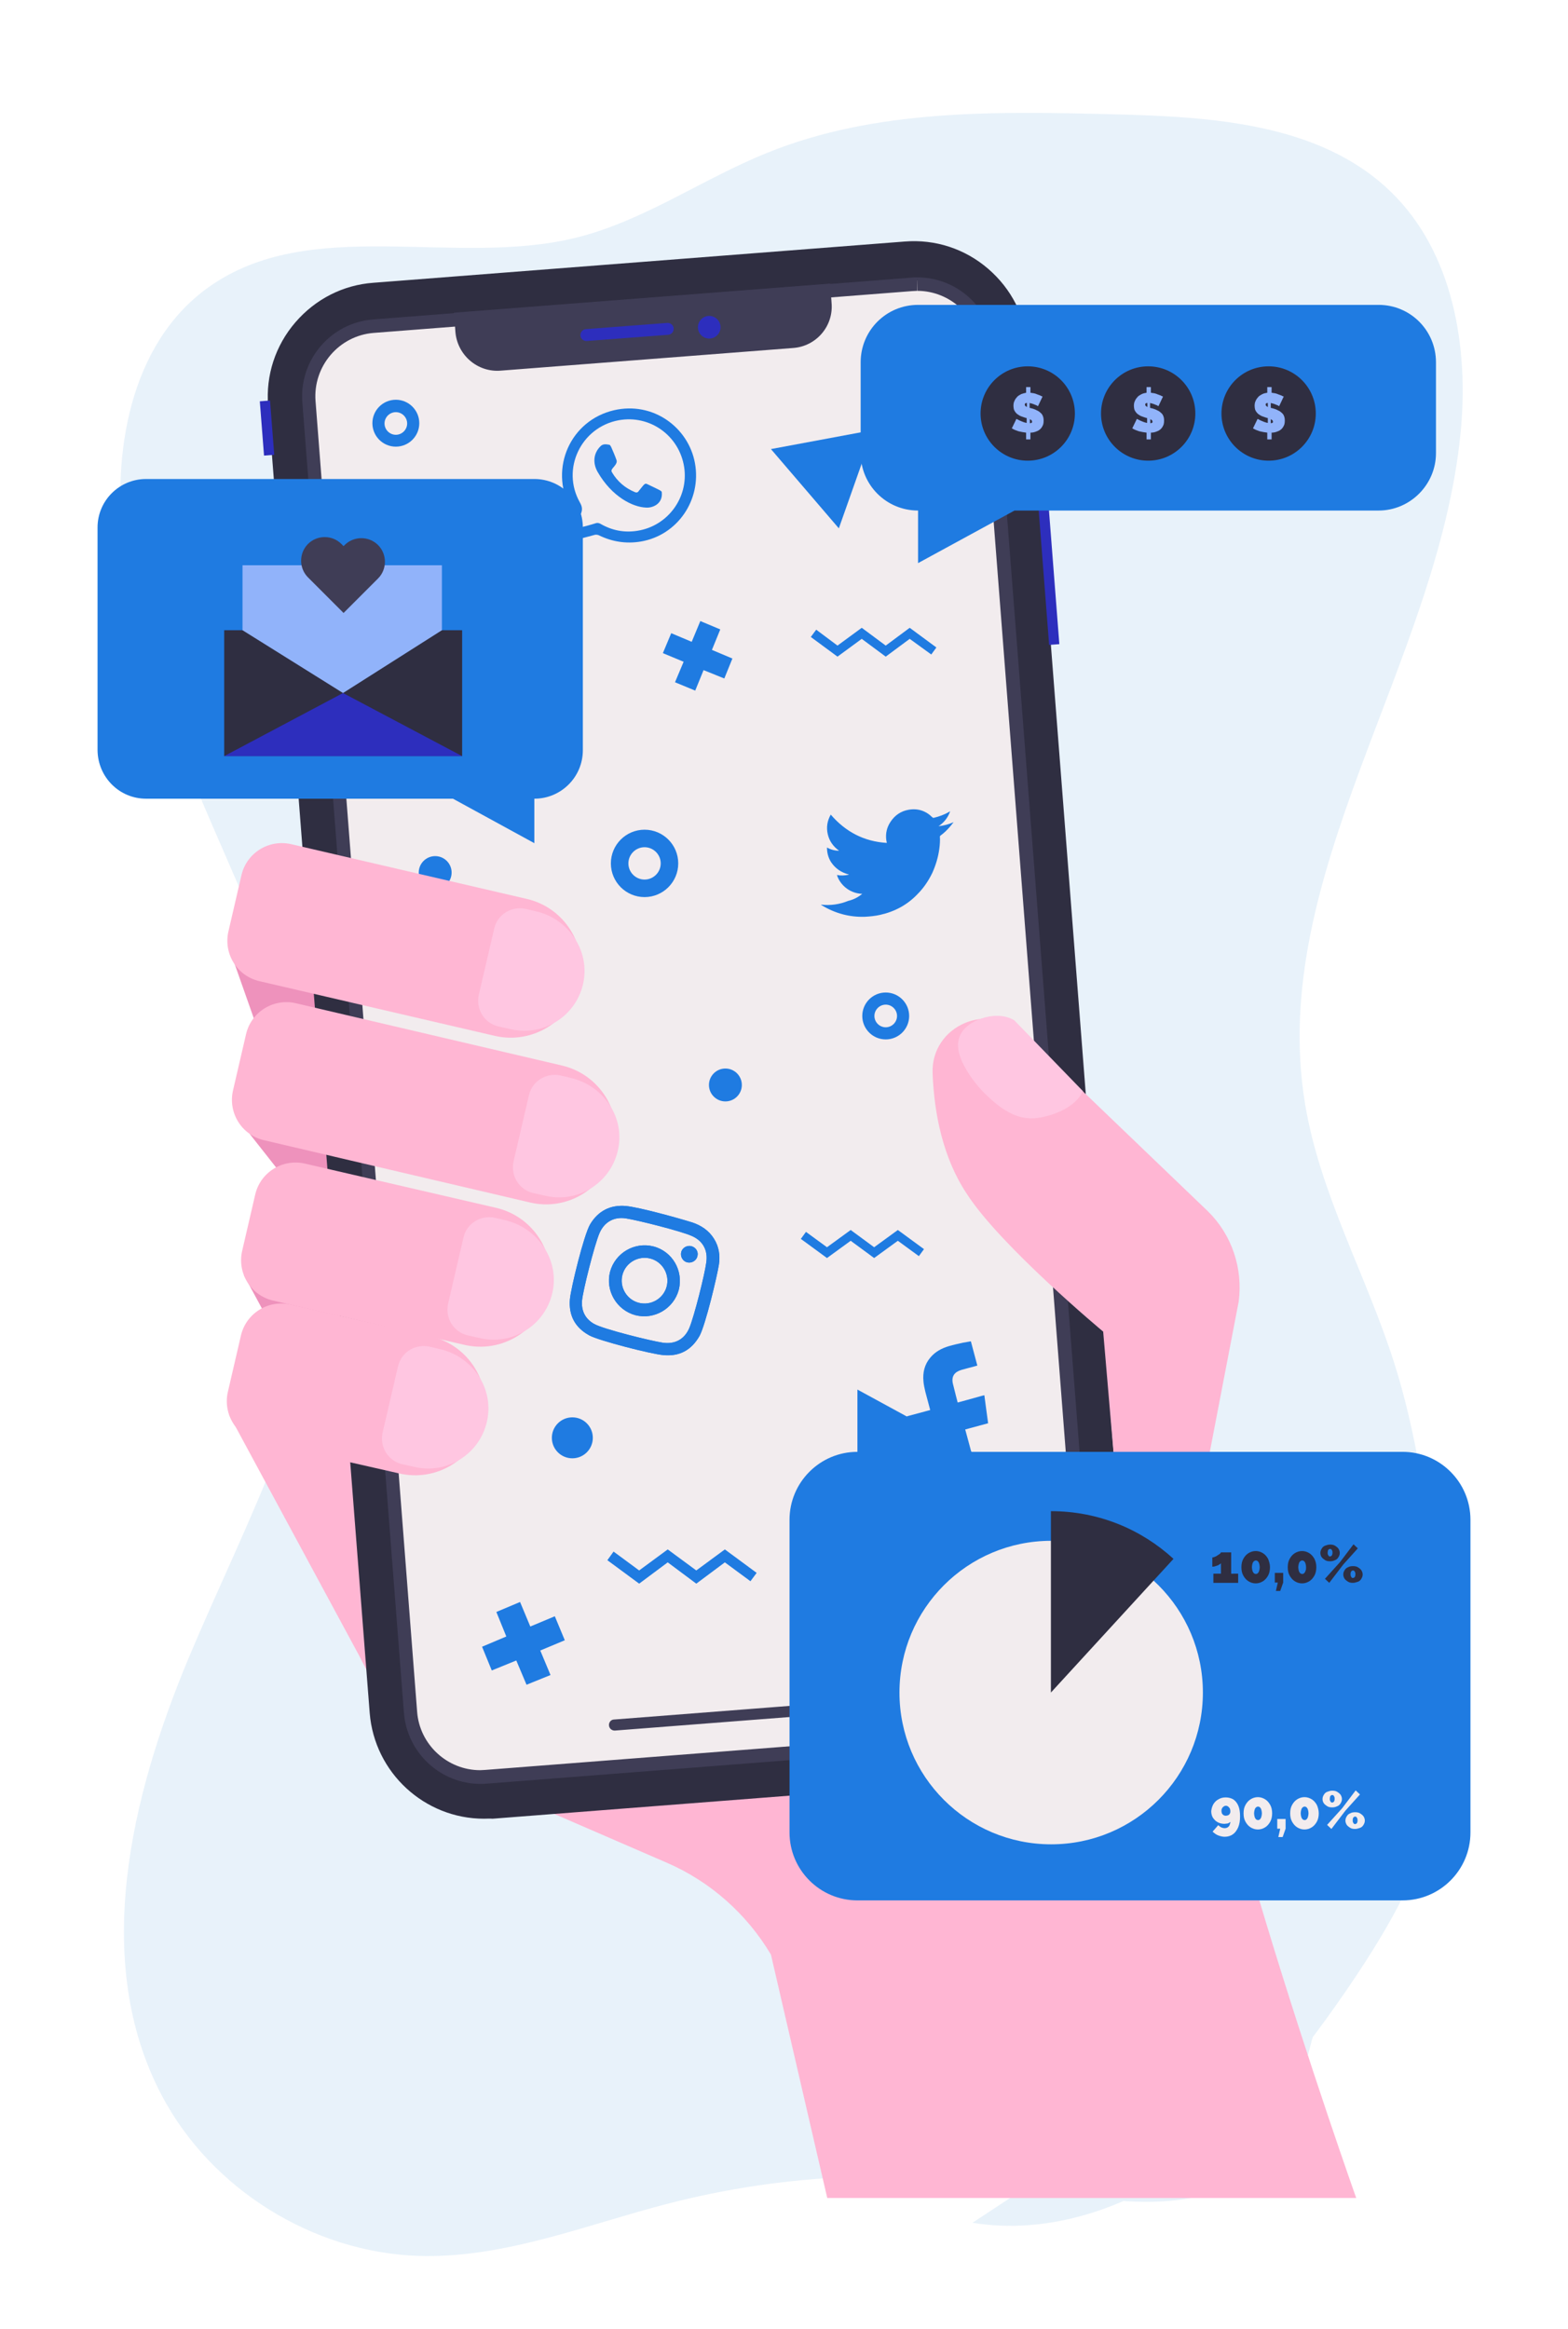
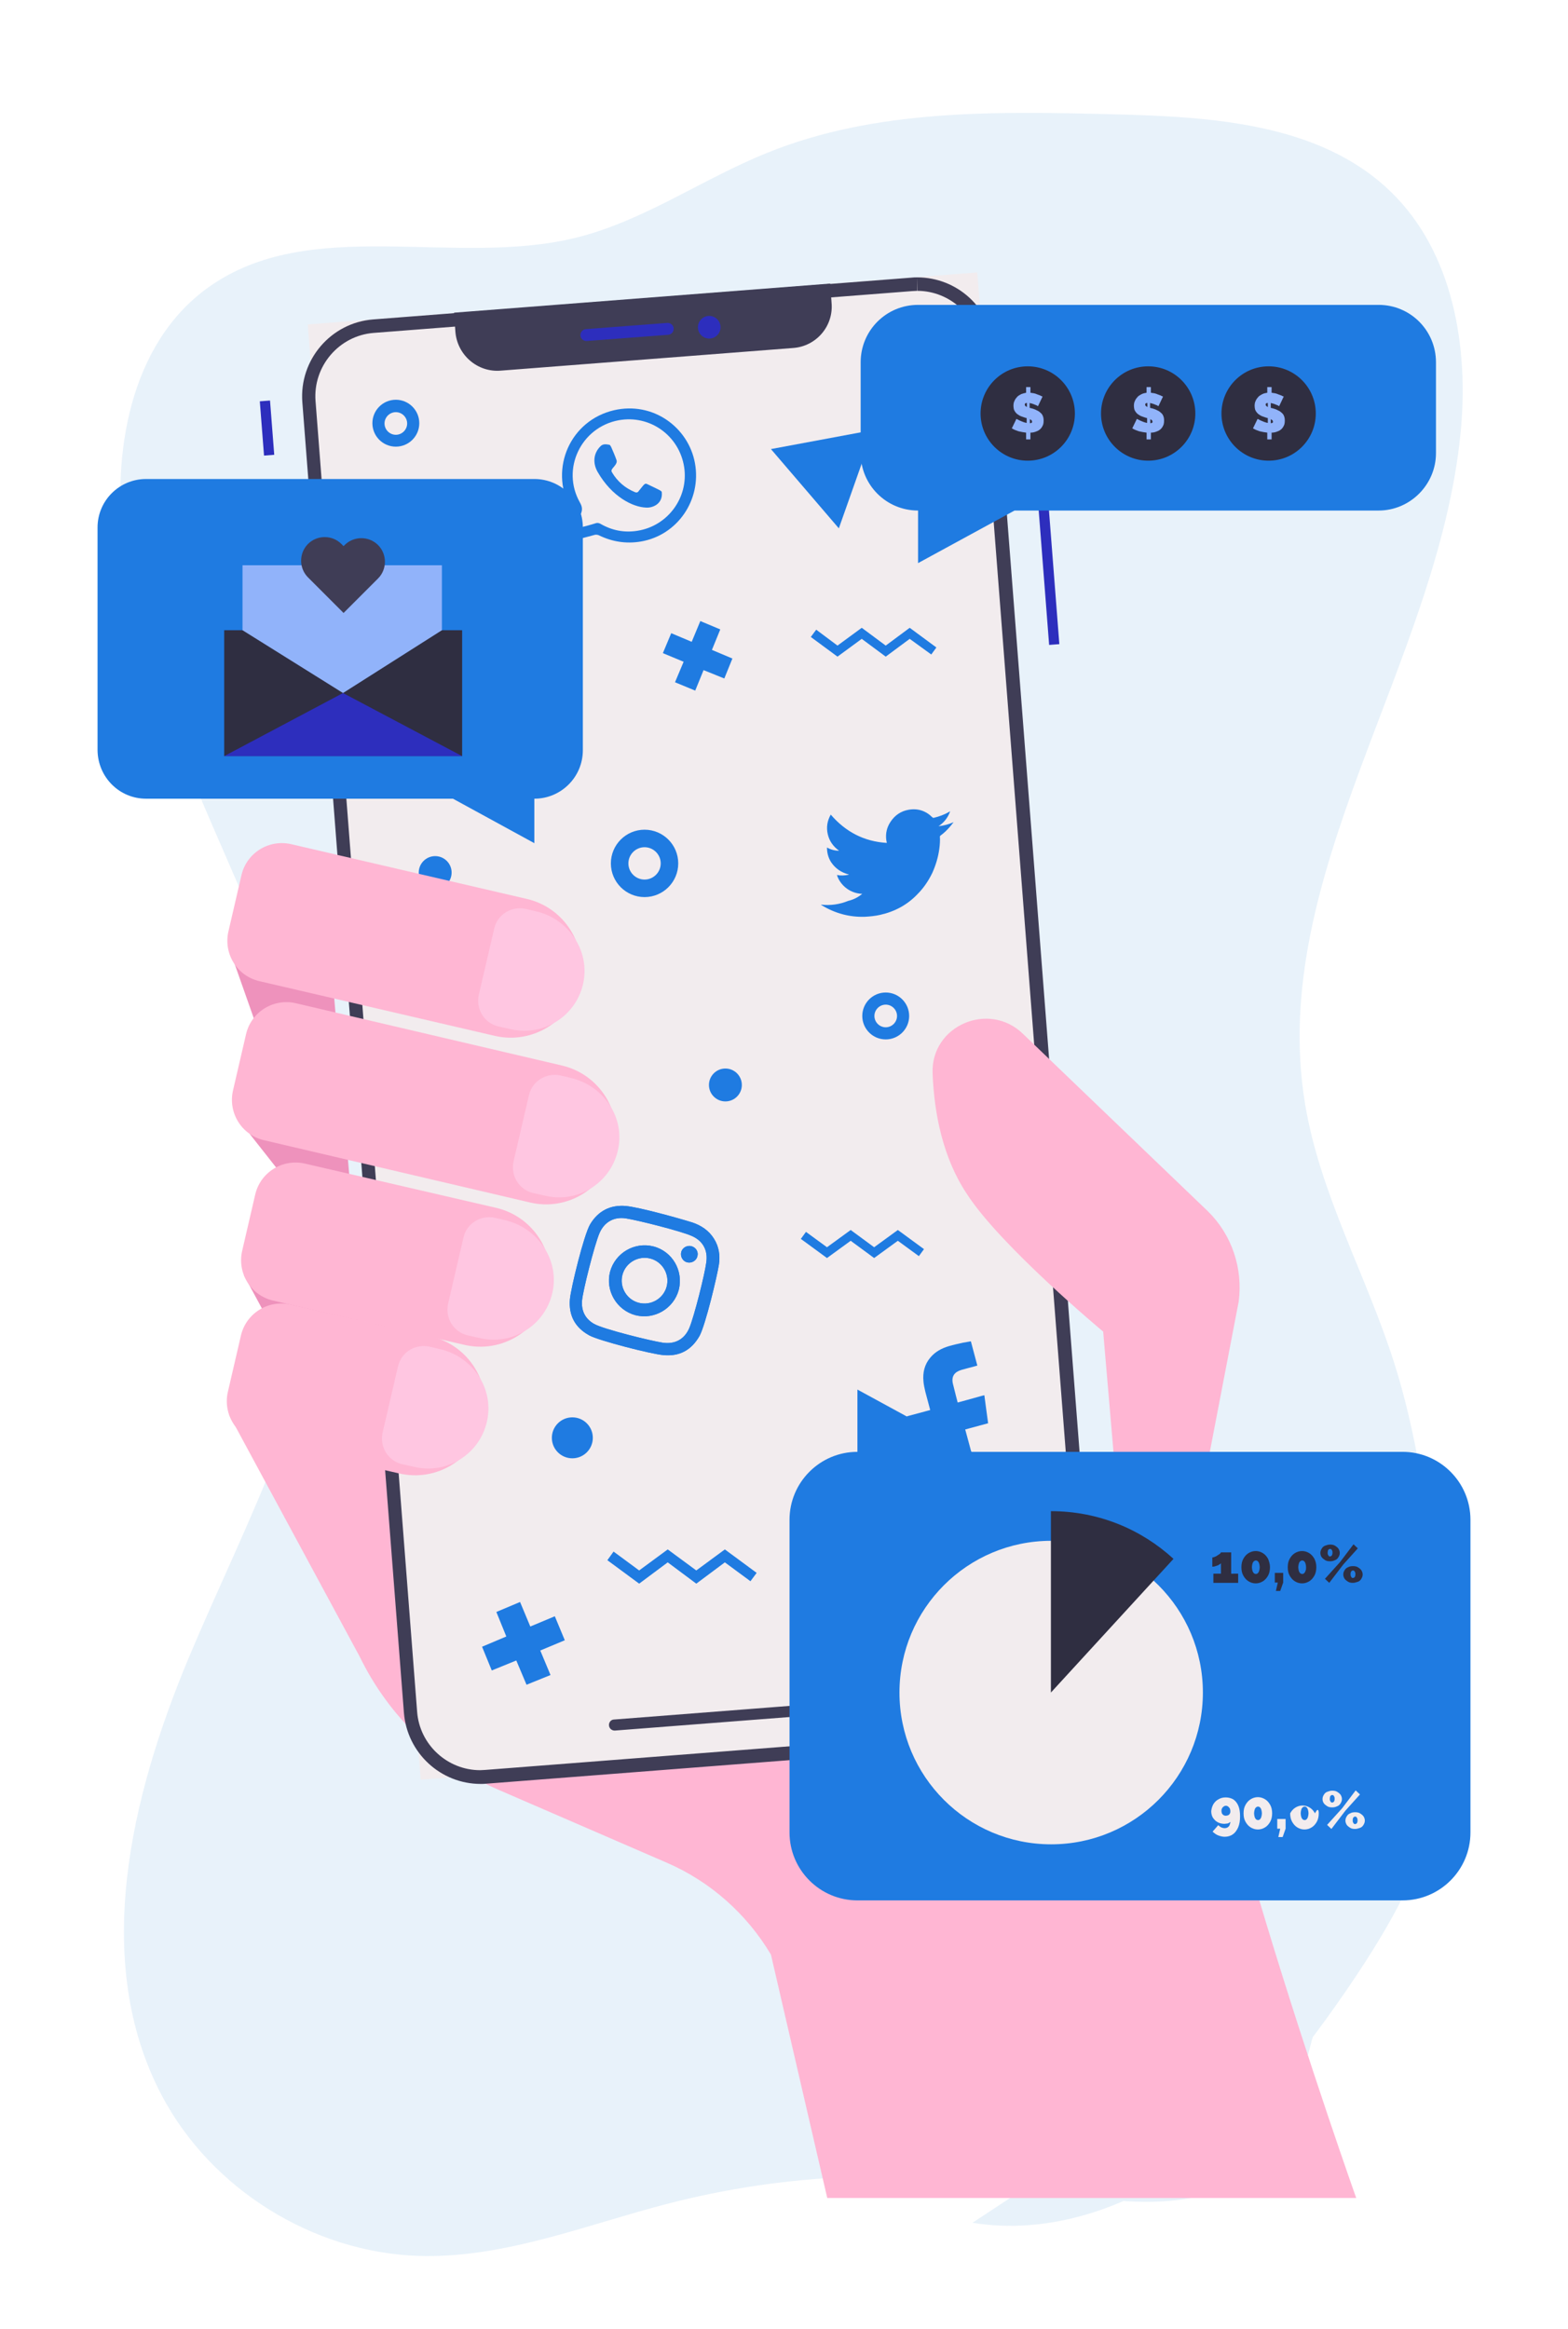
<svg xmlns="http://www.w3.org/2000/svg" version="1.1" id="Layer_1" x="0px" y="0px" viewBox="3522.5 1185.9 581.9 864.1" style="enable-background:new 3522.5 1185.9 581.9 864.1;" xml:space="preserve">
  <style type="text/css"> .st0{opacity:0.7;fill:#DEEDF9;} .st1{fill:#EE92BC;} .st2{fill:#FFB6D3;} .st3{fill:#F2ECEE;} .st4{fill:#3F3D56;} .st5{fill:#1F7BE1;} .st6{fill-rule:evenodd;clip-rule:evenodd;fill:#1F7BE1;} .st7{fill:#2F2E41;} .st8{fill:#2D2EBD;} .st9{fill:#FFC6E1;} .st10{fill:#91B3FA;} </style>
  <path class="st0" d="M3883.4,2010.5c28.1,4.6,57.1-5.3,80.2-21.8c23.1-16.5,41.1-39.3,57.3-62.6c14.6-21.2,28.3-43.6,34.3-68.6 c6.6-27.4,3.6-56,0.2-84c-3.4-27.8-7.1-55.7-15.6-82.3c-10.3-32.3-27.5-62.5-33-95.9c-13.9-84.7,49.1-163,57.7-248.4 c3.2-32-2.6-67.2-25.7-89.7c-26.2-25.6-66.6-28-103.2-28.9c-43.4-1.1-88.2-2-128.4,14.3c-24.1,9.7-45.8,25.3-71,31.5 c-45.3,11.1-98.7-8.7-136.5,18.5c-29,20.8-35.9,61.6-31.2,97c11.7,87.7,77.8,164.2,75.7,252.7c-1.4,56-30,107-51.7,158.7 c-21.6,51.7-36.1,112.6-10,162.2c18.3,34.8,56.2,58.4,95.6,59.6c31.7,0.9,62-11.6,92.7-19.5c42.8-11,87.9-13,131.5-5.9 c30.9,5,67.9,12.6,89-10.4c15.8-17.2,14.5-44.1,25.8-64.6" />
  <g id="XMLID_2518_"> </g>
  <g id="XMLID_4746_"> </g>
  <g id="XMLID_1794_"> </g>
  <g>
    <g>
      <g>
        <polygon class="st1" points="3607,1536.2 3618.5,1568.8 3646,1578.2 3615.2,1606.6 3626.7,1621.2 3628.4,1644.1 3613.1,1659.1 3622.4,1676.3 3657,1679.3 3643.5,1520.5 " />
      </g>
      <g>
        <path class="st2" d="M3656,1800.5L3656,1800.5c10.8,22.2,29.1,39.8,51.8,49.5l62.1,26.9c16.2,7,29.7,19,38.7,34.1l20.9,90.3 h196.3c0,0-69.7-196.2-61.6-238.4l-27.3-36.9l-329.4-15.3L3656,1800.5z" />
      </g>
      <g>
        <g>
          <g>
            <rect x="3657.3" y="1295.8" transform="matrix(0.997 -7.740425e-002 7.740425e-002 0.997 -109.909 297.435)" class="st3" width="249.2" height="541.5" />
          </g>
          <g>
            <path class="st4" d="M3750.6,1827.9c-1.1,0-2-0.8-2.1-1.9c-0.1-1.2,0.8-2.2,1.9-2.2l100.6-7.8c1.2-0.1,2.2,0.8,2.2,1.9 c0.1,1.2-0.8,2.2-1.9,2.2l-100.6,7.8C3750.7,1827.9,3750.7,1827.9,3750.6,1827.9z" />
          </g>
          <g>
            <g>
              <g>
                <path class="st5" d="M3789.3,1655c0.5-3.4,0-6.6-1.8-9.5c-1.9-3.1-4.8-5-8.1-6.1c-5.8-1.8-19.6-5.6-24.6-6.1 c-5.8-0.5-10.3,1.8-13.3,6.8c-2.3,3.9-7.1,23.5-7.5,27.8c-0.5,6,1.9,10.5,7.2,13.4c3.7,2,22.9,6.9,27.4,7.3 c6,0.6,10.5-1.8,13.5-7.1C3784.3,1677.5,3788.7,1659,3789.3,1655z M3778.3,1678.6c-1.8,4.2-5.4,6.1-9.9,5.4 c-4.1-0.6-22.1-5-25.5-7c-3.3-1.9-4.7-4.9-4.4-8.6c0.3-3.6,4.6-20.7,6.5-25.1c1.8-4.1,5.4-6.1,9.8-5.4 c4.5,0.7,20.4,4.7,24.4,6.5c4.2,1.8,6.1,5.4,5.4,9.9C3784.1,1658.4,3780.1,1674.4,3778.3,1678.6z M3765,1648.3 c-7-1.8-14.2,2.4-16.1,9.4c-1.8,7,2.4,14.2,9.4,16.1c7,1.8,14.2-2.4,16.1-9.4C3776.2,1657.3,3772,1650.1,3765,1648.3z M3759.5,1669.2c-4.5-1.2-7.2-5.9-6-10.4c1.2-4.5,5.9-7.2,10.4-6c4.5,1.2,7.2,5.9,6,10.4 C3768.7,1667.7,3764,1670.4,3759.5,1669.2z M3781.3,1652c-0.4,1.6-2.1,2.6-3.8,2.2c-1.6-0.4-2.6-2.1-2.2-3.8 c0.4-1.6,2.1-2.6,3.8-2.2C3780.8,1648.7,3781.8,1650.3,3781.3,1652z" />
              </g>
              <g>
                <path class="st5" d="M3789.3,1655c0.5-3.4,0-6.6-1.8-9.5c-1.9-3.1-4.8-5-8.1-6.1c-5.8-1.8-19.6-5.6-24.6-6.1 c-5.8-0.5-10.3,1.8-13.3,6.8c-2.3,3.9-7.1,23.5-7.5,27.8c-0.5,6,1.9,10.5,7.2,13.4c3.7,2,22.9,6.9,27.4,7.3 c6,0.6,10.5-1.8,13.5-7.1C3784.3,1677.5,3788.7,1659,3789.3,1655z M3778.3,1678.6c-1.8,4.2-5.4,6.1-9.9,5.4 c-4.1-0.6-22.1-5-25.5-7c-3.3-1.9-4.7-4.9-4.4-8.6c0.3-3.6,4.6-20.7,6.5-25.1c1.8-4.1,5.4-6.1,9.8-5.4 c4.5,0.7,20.4,4.7,24.4,6.5c4.2,1.8,6.1,5.4,5.4,9.9C3784.1,1658.4,3780.1,1674.4,3778.3,1678.6z M3765,1648.3 c-7-1.8-14.2,2.4-16.1,9.4c-1.8,7,2.4,14.2,9.4,16.1c7,1.8,14.2-2.4,16.1-9.4C3776.2,1657.3,3772,1650.1,3765,1648.3z M3759.5,1669.2c-4.5-1.2-7.2-5.9-6-10.4c1.2-4.5,5.9-7.2,10.4-6c4.5,1.2,7.2,5.9,6,10.4 C3768.7,1667.7,3764,1670.4,3759.5,1669.2z M3781.3,1652c-0.4,1.6-2.1,2.6-3.8,2.2c-1.6-0.4-2.6-2.1-2.2-3.8 c0.4-1.6,2.1-2.6,3.8-2.2C3780.8,1648.7,3781.8,1650.3,3781.3,1652z" />
              </g>
            </g>
            <g>
              <path class="st6" d="M3842.5,1517.5c-5.2-0.2-8.5-3.9-9.4-7c1.5,0.3,2.9,0.2,4.3-0.1c0,0,0.1,0,0.1-0.1 c-2.8-0.7-5-2.2-6.6-4.6c-1-1.6-1.5-3.4-1.5-5.4c1.4,0.8,2.9,1.2,4.5,1.2c-2.1-1.5-3.6-3.5-4.2-6.1c-0.6-2.6-0.2-5,1.1-7.3 c5.5,6.4,12.4,10,20.8,10.5c-0.1-0.4-0.1-0.8-0.2-1.1c-0.3-2.4,0.2-4.6,1.5-6.6c1.6-2.5,3.9-4.1,6.8-4.6 c3.4-0.6,6.4,0.4,8.8,2.8c0.2,0.2,0.3,0.2,0.5,0.2c2.1-0.5,4-1.2,5.9-2.3c0,0,0.1-0.1,0.1-0.1c0,0,0,0,0.1,0 c-0.8,2.3-2.3,4.2-4.3,5.5c2-0.2,3.8-0.7,5.6-1.5c0,0,0,0,0,0c-0.4,0.5-0.8,1-1.2,1.5c-1.1,1.3-2.3,2.5-3.7,3.5 c-0.1,0.1-0.2,0.2-0.2,0.3c0.1,1.5,0,3-0.2,4.5c-0.4,3.1-1.3,6.1-2.6,9c-1.4,2.9-3.2,5.6-5.5,7.9c-3.8,4-8.5,6.5-13.9,7.7 c-1.8,0.4-3.7,0.6-5.6,0.7c-5.8,0.2-11.2-1.3-16.1-4.3c-0.1,0-0.1-0.1-0.2-0.2c3.5,0.4,6.9-0.1,10.1-1.4 C3839.4,1519.6,3841,1518.7,3842.5,1517.5z" />
            </g>
            <g>
              <g>
                <path class="st6" d="M3730.8,1387.6c0.3-1.1,0.5-2,0.8-3c0.8-3,1.7-6,2.5-9c0.1-0.5,0.1-1-0.1-1.5 c-7.6-14.6,0.2-32.2,16.3-36c14.6-3.4,27.7,6.4,30.1,19.6c2.5,13.7-6.5,26.8-20.1,29.1c-5.4,0.9-10.6,0.1-15.5-2.3 c-0.4-0.2-1.1-0.3-1.5-0.2C3736.5,1386.1,3732.1,1387.3,3730.8,1387.6z M3736.6,1381.9c2.5-0.6,4.8-1.2,7-1.9 c0.6-0.2,1.1-0.1,1.7,0.2c4.3,2.5,8.9,3.4,13.8,2.6c11.3-1.8,19-12.4,17.3-23.6c-1.8-11.7-12.7-19.5-24.3-17.4 c-14,2.6-21.4,18.1-14.4,30.5c0.8,1.4,1,2.5,0.5,3.9C3737.5,1378.1,3737.1,1379.9,3736.6,1381.9z" />
              </g>
              <g>
                <path class="st6" d="M3762.2,1374.2c-4.9-0.2-12.6-4-17.9-13.2c-1.9-3.3-1.6-7,1.1-9.6c0.9-0.9,2.1-0.7,3.2-0.5 c0.3,0,0.5,0.5,0.7,0.8c0.7,1.6,1.4,3.2,2,4.9c0.3,0.9-0.3,1.7-1.5,3.1c-0.4,0.5-0.5,0.9-0.2,1.4c2,3.4,4.9,5.9,8.6,7.4 c0.5,0.2,1,0.1,1.3-0.4c2-2.4,2.2-3.1,3.2-2.6c5,2.4,5.4,2.5,5.4,3.1C3768.5,1372.9,3764.6,1374.4,3762.2,1374.2z" />
              </g>
            </g>
            <g>
              <path class="st6" d="M3879.3,1694.1c1.7-0.5,3.4-0.9,5.2-1.4c0.2-0.1,0.4-0.1,0.7-0.2l-2.4-9c-0.9,0.2-1.9,0.3-2.9,0.5 c-1.8,0.4-3.6,0.8-5.3,1.3c-2.7,0.8-5.1,2.1-6.9,4.3c-2.1,2.5-2.8,5.5-2.5,8.7c0.1,1.3,0.4,2.6,0.7,3.9c0.5,2,1.1,4,1.6,6 l0.2,0.8l-8.6,2.3l2.7,10l8.5-2.3l6.8,25.1l10.4-2.8l-6.8-25.1l8.5-2.3c-0.5-3.4-0.9-6.9-1.4-10.4c-0.7,0.2-1.3,0.3-1.9,0.5 c-2.4,0.7-8,2.2-8,2.2s-1.3-5-1.8-7.1C3875.5,1696.2,3877,1694.8,3879.3,1694.1z" />
            </g>
            <g>
              <g>
                <polygon class="st5" points="3759.7,1773.4 3747.9,1764.7 3750.2,1761.5 3759.7,1768.5 3770.3,1760.7 3780.9,1768.5 3791.5,1760.7 3803.3,1769.4 3801,1772.5 3791.5,1765.5 3780.9,1773.4 3770.3,1765.5 " />
              </g>
            </g>
            <g>
              <g>
                <polygon class="st5" points="3833.3,1429.5 3823.4,1422.2 3825.4,1419.5 3833.3,1425.4 3842.3,1418.8 3851.2,1425.4 3860.1,1418.8 3870,1426.1 3868.1,1428.7 3860.1,1422.9 3851.2,1429.5 3842.3,1422.9 " />
              </g>
            </g>
            <g>
              <g>
                <path class="st5" d="M3761.7,1518.7c-6.9,0-12.5-5.6-12.5-12.5c0-6.9,5.6-12.5,12.5-12.5c6.9,0,12.5,5.6,12.5,12.5 C3774.2,1513.1,3768.6,1518.7,3761.7,1518.7z M3761.7,1500.2c-3.3,0-6,2.7-6,6c0,3.3,2.7,6,6,6c3.3,0,6-2.7,6-6 C3767.7,1502.9,3765,1500.2,3761.7,1500.2z" />
              </g>
            </g>
            <g>
              <g>
                <path class="st5" d="M3851.2,1571.5c-4.8,0-8.7-3.9-8.7-8.7c0-4.8,3.9-8.7,8.7-8.7c4.8,0,8.7,3.9,8.7,8.7 C3859.9,1567.6,3856,1571.5,3851.2,1571.5z M3851.2,1558.6c-2.3,0-4.2,1.9-4.2,4.2s1.9,4.2,4.2,4.2c2.3,0,4.2-1.9,4.2-4.2 S3853.5,1558.6,3851.2,1558.6z" />
              </g>
            </g>
            <g>
              <g>
                <path class="st5" d="M3669.4,1351.6c-4.8,0-8.7-3.9-8.7-8.7c0-4.8,3.9-8.7,8.7-8.7c4.8,0,8.7,3.9,8.7,8.7 C3678.1,1347.7,3674.2,1351.6,3669.4,1351.6z M3669.4,1338.8c-2.3,0-4.2,1.9-4.2,4.2s1.9,4.2,4.2,4.2c2.3,0,4.2-1.9,4.2-4.2 S3671.7,1338.8,3669.4,1338.8z" />
              </g>
            </g>
            <g>
              <g>
                <polygon class="st5" points="3829.4,1652.6 3819.7,1645.5 3821.6,1642.9 3829.4,1648.6 3838.2,1642.2 3846.9,1648.6 3855.7,1642.2 3865.4,1649.3 3863.5,1651.9 3855.7,1646.2 3846.9,1652.6 3838.2,1646.2 " />
              </g>
            </g>
            <g>
              <polygon class="st5" points="3833.8,1381.9 3808.6,1352.5 3846.7,1345.4 " />
            </g>
            <g>
              <circle class="st5" cx="3734.9" cy="1719.3" r="7.6" />
            </g>
            <g>
              <circle class="st5" cx="3684" cy="1509.6" r="6.1" />
            </g>
            <g>
              <circle class="st5" cx="3791.7" cy="1588.4" r="6.1" />
            </g>
            <g>
              <polygon class="st5" points="3786.7,1427 3789.8,1419.4 3782.4,1416.3 3779.2,1424 3771.6,1420.8 3768.5,1428.2 3776.2,1431.4 3773,1439 3780.5,1442.1 3783.6,1434.5 3791.3,1437.6 3794.3,1430.2 " />
            </g>
            <g>
              <polygon class="st5" points="3723,1798.2 3732.1,1794.4 3728.4,1785.5 3719.3,1789.3 3715.5,1780.2 3706.7,1783.9 3710.4,1793 3701.4,1796.8 3705,1805.6 3714.1,1801.9 3717.9,1810.9 3726.8,1807.3 " />
            </g>
          </g>
        </g>
        <g>
          <g>
            <g>
-               <path class="st7" d="M3702.1,1860.6c-22,0-40.6-17-42.4-39.2l-37.7-485c-0.9-11.3,2.7-22.3,10.1-30.9 c7.4-8.6,17.7-13.9,29-14.7l197.2-15.3c11.3-0.9,22.3,2.7,30.9,10.1c8.6,7.4,13.9,17.7,14.7,29l37.7,485 c1.8,23.4-15.7,43.9-39.1,45.7l-197.2,15.3C3704.3,1860.5,3703.2,1860.6,3702.1,1860.6z M3861.7,1289.9c-0.7,0-1.5,0-2.2,0.1 l-197.2,15.3c-7.4,0.6-14.2,4-19,9.7c-4.8,5.7-7.2,12.9-6.6,20.3l37.7,485c1.2,15.3,14.6,26.8,29.9,25.6l197.2-15.3 c7.4-0.6,14.2-4,19-9.7c4.8-5.7,7.2-12.9,6.6-20.3l-37.7-485c-0.6-7.4-4-14.2-9.7-19 C3874.7,1292.2,3868.4,1289.9,3861.7,1289.9z" />
-             </g>
+               </g>
          </g>
          <g>
            <path class="st4" d="M3862.9,1288.8l0,5h0c12.2,0,22.5,9.5,23.4,21.7l37.7,486.2c0.5,6.3-1.5,12.3-5.6,17.1 c-4.1,4.8-9.8,7.7-16.1,8.2l-199.7,15.5c-0.6,0-1.2,0.1-1.9,0.1c-12.2,0-22.5-9.5-23.4-21.7l-37.7-486.2 c-1-12.9,8.7-24.3,21.6-25.3l199.7-15.5c0.6,0,1.2-0.1,1.9-0.1L3862.9,1288.8 M3862.9,1288.8c-0.7,0-1.5,0-2.2,0.1l-199.7,15.5 c-15.7,1.2-27.5,15-26.3,30.7l37.7,486.2c1.2,15,13.7,26.4,28.5,26.4c0.7,0,1.5,0,2.2-0.1l199.7-15.5 c15.7-1.2,27.5-15,26.3-30.7l-37.7-486.2C3890.2,1300.1,3877.7,1288.8,3862.9,1288.8L3862.9,1288.8z" />
          </g>
          <g>
            <path class="st4" d="M3816.8,1315l-108.5,8.4c-8.6,0.7-16.1-5.8-16.8-14.4l-0.5-7.1l139.6-10.8l0.5,7.1 C3831.9,1306.9,3825.4,1314.4,3816.8,1315z" />
          </g>
          <g>
            <path class="st8" d="M3770.5,1310.1l-30.2,2.3c-1.2,0.1-2.3-0.8-2.4-2l0,0c-0.1-1.2,0.8-2.3,2-2.4l30.2-2.3 c1.2-0.1,2.3,0.8,2.4,2l0,0C3772.6,1308.9,3771.7,1310,3770.5,1310.1z" />
          </g>
          <g>
            <circle class="st8" cx="3785.7" cy="1307.3" r="4.2" />
          </g>
          <g>
            <rect x="3619.7" y="1334.6" transform="matrix(0.997 -7.738003e-002 7.738003e-002 0.997 -93.194 284.273)" class="st8" width="3.8" height="20.2" />
          </g>
          <g>
            <rect x="3623.4" y="1373.1" transform="matrix(0.997 -7.742436e-002 7.742436e-002 0.997 -96.903 284.865)" class="st8" width="3.8" height="38" />
          </g>
          <g>
            <rect x="3627.2" y="1422" transform="matrix(0.997 -7.742424e-002 7.742424e-002 0.997 -100.678 285.306)" class="st8" width="3.8" height="38" />
          </g>
          <g>
            <rect x="3909.5" y="1364.5" transform="matrix(0.997 -7.737660e-002 7.737660e-002 0.997 -96.198 306.832)" class="st8" width="3.8" height="60.6" />
          </g>
        </g>
      </g>
      <g>
        <g>
          <path class="st2" d="M3953.8,1816.5l28.4-147.8c1.6-12.4-2.6-24.8-11.5-33.5l-68.4-65.6c-12.7-12.6-34.5-3.2-33.7,14.6 c0.6,14.9,3.8,31.2,12.7,44.6c12.5,19.4,50.6,51.1,50.6,51.1l6,70L3953.8,1816.5z" />
        </g>
        <g>
-           <path class="st9" d="M3878.1,1572.6c0.1-1,0.4-2,0.9-3c1.5-2.9,4.5-4.7,7.5-5.8c4.1-1.4,8.7-1.6,12.4,0.6l25.5,26.3 c-2.8,5.9-10.6,9-16.6,9.9c-8,1.3-14.5-3.8-19.9-9.1c-3.3-3.3-6.3-7.4-8.3-11.6C3878.6,1577.6,3877.8,1575,3878.1,1572.6z" />
-         </g>
+           </g>
      </g>
      <g>
        <g>
          <path class="st2" d="M3706.2,1570.2l-87.4-20.3c-8.3-1.9-13.5-10.2-11.5-18.6l4.8-20.7c1.9-8.3,10.2-13.5,18.6-11.5l87.4,20.3 c14,3.3,22.7,17.3,19.4,31.3l0,0C3734.2,1564.7,3720.2,1573.4,3706.2,1570.2z" />
        </g>
        <g>
          <path class="st9" d="M3721.5,1524l-3.8-0.9c-5.3-1.2-10.6,2-11.8,7.3l-5.7,24.5c-1.2,5.3,2,10.6,7.3,11.8l4.5,1 c12.4,2.9,24.8-5.1,27.1-17.8C3741.2,1538.1,3733.2,1526.7,3721.5,1524z" />
        </g>
      </g>
      <g>
        <g>
          <path class="st2" d="M3719.2,1632l-98.7-23.1c-8.3-1.9-13.5-10.2-11.5-18.6l4.8-20.7c1.9-8.3,10.2-13.5,18.6-11.5l98.7,23.1 c14,3.3,22.7,17.3,19.4,31.3v0C3747.2,1626.6,3733.2,1635.3,3719.2,1632z" />
        </g>
        <g>
          <path class="st9" d="M3734.4,1585.8l-3.8-0.9c-5.3-1.2-10.6,2-11.8,7.3l-5.7,24.5c-1.2,5.3,2,10.6,7.3,11.8l4.5,1 c12.4,2.9,24.8-5.1,27.1-17.8C3754.2,1599.9,3746.2,1588.6,3734.4,1585.8z" />
        </g>
      </g>
      <g>
        <g>
          <path class="st2" d="M3694.8,1684.8l-70.9-16.4c-8.3-1.9-13.5-10.2-11.5-18.6l4.8-20.7c1.9-8.3,10.2-13.5,18.6-11.5l70.9,16.4 c14,3.3,22.7,17.3,19.4,31.3l0,0C3722.9,1679.4,3708.8,1688.1,3694.8,1684.8z" />
        </g>
        <g>
          <path class="st9" d="M3710.1,1638.6l-3.8-0.9c-5.3-1.2-10.6,2-11.8,7.3l-5.7,24.5c-1.2,5.3,2,10.6,7.3,11.8l4.5,1 c12.4,2.9,24.8-5.1,27.1-17.8C3729.8,1652.7,3721.8,1641.4,3710.1,1638.6z" />
        </g>
      </g>
      <g>
        <g>
          <path class="st2" d="M3670.6,1732.5l-52-11.8c-8.3-1.9-13.5-10.2-11.5-18.6l4.8-20.7c1.9-8.3,10.2-13.5,18.6-11.5l52,11.8 c14,3.3,22.7,17.3,19.4,31.3l0,0C3698.6,1727.1,3684.6,1735.8,3670.6,1732.5z" />
        </g>
        <g>
          <path class="st9" d="M3685.8,1686.4l-3.8-0.9c-5.3-1.2-10.6,2-11.8,7.3l-5.7,24.5c-1.2,5.3,2,10.6,7.3,11.8l4.5,1 c12.4,2.9,24.8-5.1,27.1-17.8C3705.6,1700.5,3697.6,1689.1,3685.8,1686.4z" />
        </g>
      </g>
    </g>
    <g>
      <g>
        <path class="st5" d="M4034.1,1375.3H3899l-35.8,19.5v-19.5c-11.8,0-21.3-9.5-21.3-21.3v-33.7c0-11.8,9.5-21.3,21.3-21.3h170.9 c11.8,0,21.3,9.5,21.3,21.3v33.7C4055.4,1365.7,4045.8,1375.3,4034.1,1375.3z" />
      </g>
      <g>
        <g>
          <circle class="st7" cx="3903.9" cy="1339.3" r="17.5" />
        </g>
        <g>
          <g>
            <path class="st10" d="M3907.7,1336.6c-0.3-0.2-0.6-0.4-1-0.5c-0.3-0.1-0.6-0.3-1-0.4c-0.4-0.1-0.7-0.2-1.1-0.3v1.8 c0.1,0,0.2,0.1,0.4,0.1c0.1,0,0.3,0.1,0.4,0.1c0.7,0.2,1.3,0.4,1.8,0.7c0.5,0.2,1,0.5,1.4,0.9c0.4,0.3,0.7,0.7,0.9,1.2 c0.2,0.5,0.3,1,0.3,1.7c0,0.8-0.1,1.5-0.4,2c-0.3,0.6-0.6,1-1.1,1.4c-0.5,0.4-1,0.6-1.6,0.8c-0.6,0.2-1.2,0.3-1.8,0.3v2.5h-1.6 v-2.5c-0.9-0.1-1.9-0.3-2.8-0.5c-0.9-0.3-1.7-0.6-2.5-1.1l1.7-3.5c0.4,0.2,0.8,0.4,1.2,0.6c0.4,0.2,0.8,0.3,1.2,0.5 c0.5,0.2,0.9,0.3,1.4,0.4v-1.8c-0.4-0.1-0.8-0.2-1.3-0.4c-0.6-0.2-1.2-0.4-1.6-0.7c-0.5-0.3-0.8-0.5-1.1-0.9 c-0.3-0.3-0.5-0.7-0.7-1.1c-0.1-0.4-0.2-0.9-0.2-1.4c0-0.7,0.1-1.4,0.4-1.9c0.2-0.6,0.6-1,1-1.5c0.4-0.4,0.9-0.7,1.5-1 c0.6-0.2,1.2-0.4,1.8-0.5v-2.1h1.6v2.1c0.4,0.1,0.9,0.1,1.3,0.2c0.4,0.1,0.8,0.2,1.2,0.4c0.4,0.1,0.7,0.3,1.1,0.4 c0.3,0.2,0.6,0.3,0.9,0.4L3907.7,1336.6z M3902.8,1336c0,0.2,0.1,0.4,0.2,0.5c0.1,0.1,0.3,0.2,0.6,0.4v-1.5 C3903,1335.4,3902.8,1335.6,3902.8,1336z M3905.5,1342.3c0-0.2-0.1-0.4-0.2-0.5c-0.2-0.1-0.4-0.3-0.6-0.4v1.5 c0.3,0,0.6-0.1,0.7-0.2C3905.5,1342.6,3905.5,1342.5,3905.5,1342.3z" />
          </g>
        </g>
      </g>
      <g>
        <g>
          <circle class="st7" cx="3948.6" cy="1339.3" r="17.5" />
        </g>
        <g>
          <g>
            <path class="st10" d="M3952.4,1336.6c-0.3-0.2-0.6-0.4-1-0.5c-0.3-0.1-0.6-0.3-1-0.4c-0.4-0.1-0.7-0.2-1.1-0.3v1.8 c0.1,0,0.2,0.1,0.4,0.1c0.1,0,0.3,0.1,0.4,0.1c0.7,0.2,1.3,0.4,1.8,0.7c0.5,0.2,1,0.5,1.4,0.9c0.4,0.3,0.7,0.7,0.9,1.2 c0.2,0.5,0.3,1,0.3,1.7c0,0.8-0.1,1.5-0.4,2c-0.3,0.6-0.6,1-1.1,1.4c-0.5,0.4-1,0.6-1.6,0.8c-0.6,0.2-1.2,0.3-1.8,0.3v2.5h-1.6 v-2.5c-0.9-0.1-1.9-0.3-2.8-0.5c-0.9-0.3-1.7-0.6-2.5-1.1l1.7-3.5c0.4,0.2,0.8,0.4,1.2,0.6c0.4,0.2,0.8,0.3,1.2,0.5 c0.5,0.2,0.9,0.3,1.4,0.4v-1.8c-0.4-0.1-0.8-0.2-1.3-0.4c-0.6-0.2-1.2-0.4-1.6-0.7c-0.5-0.3-0.8-0.5-1.1-0.9 c-0.3-0.3-0.5-0.7-0.7-1.1c-0.1-0.4-0.2-0.9-0.2-1.4c0-0.7,0.1-1.4,0.4-1.9c0.2-0.6,0.6-1,1-1.5c0.4-0.4,0.9-0.7,1.5-1 s1.2-0.4,1.8-0.5v-2.1h1.6v2.1c0.4,0.1,0.9,0.1,1.3,0.2c0.4,0.1,0.8,0.2,1.2,0.4c0.4,0.1,0.7,0.3,1.1,0.4 c0.3,0.2,0.6,0.3,0.9,0.4L3952.4,1336.6z M3947.5,1336c0,0.2,0.1,0.4,0.2,0.5c0.1,0.1,0.3,0.2,0.6,0.4v-1.5 C3947.7,1335.4,3947.5,1335.6,3947.5,1336z M3950.2,1342.3c0-0.2-0.1-0.4-0.2-0.5c-0.2-0.1-0.4-0.3-0.6-0.4v1.5 c0.3,0,0.6-0.1,0.7-0.2C3950.2,1342.6,3950.2,1342.5,3950.2,1342.3z" />
          </g>
        </g>
      </g>
      <g>
        <g>
          <circle class="st7" cx="3993.3" cy="1339.3" r="17.5" />
        </g>
        <g>
          <g>
            <path class="st10" d="M3997.2,1336.6c-0.3-0.2-0.6-0.4-1-0.5c-0.3-0.1-0.6-0.3-1-0.4c-0.4-0.1-0.7-0.2-1.1-0.3v1.8 c0.1,0,0.2,0.1,0.4,0.1c0.1,0,0.3,0.1,0.4,0.1c0.7,0.2,1.3,0.4,1.8,0.7c0.5,0.2,1,0.5,1.4,0.9c0.4,0.3,0.7,0.7,0.9,1.2 c0.2,0.5,0.3,1,0.3,1.7c0,0.8-0.1,1.5-0.4,2c-0.3,0.6-0.6,1-1.1,1.4c-0.5,0.4-1,0.6-1.6,0.8c-0.6,0.2-1.2,0.3-1.8,0.3v2.5h-1.6 v-2.5c-0.9-0.1-1.9-0.3-2.8-0.5c-0.9-0.3-1.7-0.6-2.5-1.1l1.7-3.5c0.4,0.2,0.8,0.4,1.2,0.6c0.4,0.2,0.8,0.3,1.2,0.5 c0.5,0.2,0.9,0.3,1.4,0.4v-1.8c-0.4-0.1-0.8-0.2-1.3-0.4c-0.6-0.2-1.2-0.4-1.6-0.7c-0.5-0.3-0.8-0.5-1.1-0.9 c-0.3-0.3-0.5-0.7-0.7-1.1c-0.1-0.4-0.2-0.9-0.2-1.4c0-0.7,0.1-1.4,0.4-1.9c0.2-0.6,0.6-1,1-1.5c0.4-0.4,0.9-0.7,1.5-1 s1.2-0.4,1.8-0.5v-2.1h1.6v2.1c0.4,0.1,0.9,0.1,1.3,0.2c0.4,0.1,0.8,0.2,1.2,0.4c0.4,0.1,0.7,0.3,1.1,0.4 c0.3,0.2,0.6,0.3,0.9,0.4L3997.2,1336.6z M3992.2,1336c0,0.2,0.1,0.4,0.2,0.5c0.1,0.1,0.3,0.2,0.6,0.4v-1.5 C3992.4,1335.4,3992.2,1335.6,3992.2,1336z M3994.9,1342.3c0-0.2-0.1-0.4-0.2-0.5c-0.2-0.1-0.4-0.3-0.6-0.4v1.5 c0.3,0,0.6-0.1,0.7-0.2C3994.9,1342.6,3994.9,1342.5,3994.9,1342.3z" />
          </g>
        </g>
      </g>
    </g>
    <g>
      <g>
        <path class="st5" d="M3576.7,1482.2h113.9l30.2,16.5v-16.5c9.9,0,18-8,18-18v-82.6c0-9.9-8-18-18-18h-144.1c-9.9,0-18,8-18,18 v82.6C3558.8,1474.2,3566.8,1482.2,3576.7,1482.2z" />
      </g>
      <g>
        <g>
          <rect x="3605.7" y="1419.7" class="st7" width="88.3" height="46.7" />
        </g>
        <g>
          <polygon class="st8" points="3605.7,1466.4 3649.8,1443 3694,1466.4 " />
        </g>
        <g>
          <polygon class="st10" points="3649.8,1443 3612.5,1419.7 3612.5,1395.6 3686.5,1395.6 3686.5,1419.7 " />
        </g>
        <g>
          <g>
            <path class="st4" d="M3650,1413.3l-13.2-13.2c-3.4-3.4-3.4-9,0-12.4c3.4-3.4,9-3.4,12.4,0l0.8,0.8l0.4-0.4 c3.4-3.4,9-3.4,12.4,0c3.4,3.4,3.4,9,0,12.4L3650,1413.3z" />
          </g>
        </g>
      </g>
    </g>
    <g>
      <g>
        <path class="st5" d="M4043,1724.5h-159.9l-42.4-23.1v23.1c-13.9,0-25.2,11.3-25.2,25.2v116c0,13.9,11.3,25.2,25.2,25.2H4043 c13.9,0,25.2-11.3,25.2-25.2v-116C4068.2,1735.8,4056.9,1724.5,4043,1724.5z" />
      </g>
      <g>
        <g>
          <circle class="st3" cx="3912.6" cy="1813.8" r="56.3" />
        </g>
        <g>
          <path class="st7" d="M3958,1764.2c-12-11-27.9-17.7-45.5-17.7v67.3L3958,1764.2z" />
        </g>
        <g>
          <path class="st3" d="M3972.8,1855.2c0.5-0.8,1.1-1.4,1.9-1.8c0.8-0.5,1.7-0.7,2.7-0.7c1.1,0,2.1,0.3,2.9,0.8 c0.8,0.6,1.4,1.4,1.8,2.4s0.6,2.3,0.6,3.8c0,1.6-0.2,2.9-0.7,4.1c-0.5,1.1-1.1,2-2,2.6c-0.8,0.6-1.9,0.9-3,0.9 c-0.8,0-1.6-0.2-2.4-0.5c-0.8-0.3-1.4-0.8-2.1-1.4l2.1-2.4c0.3,0.3,0.7,0.6,1.1,0.8c0.4,0.2,0.9,0.3,1.3,0.3 c0.4,0,0.8-0.1,1.1-0.3c0.3-0.2,0.6-0.5,0.7-0.8s0.3-0.8,0.3-1.2c-0.2,0.1-0.4,0.3-0.6,0.4c-0.2,0.1-0.4,0.2-0.7,0.2 c-0.3,0-0.5,0.1-0.9,0.1c-0.9,0-1.8-0.2-2.5-0.6c-0.8-0.4-1.3-1-1.8-1.7c-0.4-0.7-0.6-1.5-0.6-2.4 C3972.1,1856.8,3972.4,1855.9,3972.8,1855.2z M3976.6,1856.1c-0.3,0.2-0.5,0.4-0.6,0.7c-0.2,0.3-0.2,0.6-0.2,1 c0,0.3,0.1,0.6,0.2,0.9c0.2,0.3,0.4,0.5,0.6,0.6s0.5,0.2,0.8,0.2c0.3,0,0.6-0.1,0.9-0.2s0.5-0.4,0.6-0.6 c0.2-0.3,0.2-0.6,0.2-0.9c0-0.4-0.1-0.7-0.2-1c-0.2-0.3-0.4-0.5-0.6-0.7c-0.3-0.2-0.5-0.3-0.8-0.3 C3977.1,1855.8,3976.8,1855.9,3976.6,1856.1z" />
          <path class="st3" d="M3994.6,1858.6c0,1.1-0.2,2.2-0.7,3.1c-0.5,0.9-1.1,1.6-1.9,2.1c-0.8,0.5-1.7,0.8-2.7,0.8 c-1,0-1.9-0.3-2.7-0.8c-0.8-0.5-1.4-1.2-1.9-2.1c-0.5-0.9-0.7-1.9-0.7-3.1s0.2-2.2,0.7-3.1c0.5-0.9,1.1-1.6,1.9-2.1 c0.8-0.5,1.7-0.8,2.7-0.8c1,0,1.9,0.3,2.7,0.8c0.8,0.5,1.4,1.2,1.9,2.1C3994.4,1856.4,3994.6,1857.5,3994.6,1858.6z M3990.8,1858.6c0-0.5-0.1-0.9-0.2-1.3c-0.1-0.4-0.3-0.7-0.5-0.9c-0.2-0.2-0.5-0.3-0.7-0.3c-0.3,0-0.5,0.1-0.8,0.3 c-0.2,0.2-0.4,0.5-0.5,0.9c-0.1,0.4-0.2,0.8-0.2,1.3c0,0.5,0.1,0.9,0.2,1.3c0.1,0.4,0.3,0.7,0.5,0.9s0.5,0.3,0.8,0.3 c0.3,0,0.5-0.1,0.7-0.3c0.2-0.2,0.4-0.5,0.5-0.9C3990.7,1859.5,3990.8,1859.1,3990.8,1858.6z" />
          <path class="st3" d="M3996.9,1867.4l0.7-3.1h-1.1v-3.6h3.1v3.6l-1.1,3.1H3996.9z" />
-           <path class="st3" d="M4011.9,1858.6c0,1.1-0.2,2.2-0.7,3.1c-0.5,0.9-1.1,1.6-1.9,2.1c-0.8,0.5-1.7,0.8-2.7,0.8 c-1,0-1.9-0.3-2.7-0.8c-0.8-0.5-1.4-1.2-1.9-2.1c-0.5-0.9-0.7-1.9-0.7-3.1s0.2-2.2,0.7-3.1c0.5-0.9,1.1-1.6,1.9-2.1 c0.8-0.5,1.7-0.8,2.7-0.8c1,0,1.9,0.3,2.7,0.8c0.8,0.5,1.4,1.2,1.9,2.1C4011.6,1856.4,4011.9,1857.5,4011.9,1858.6z M4008.1,1858.6c0-0.5-0.1-0.9-0.2-1.3c-0.1-0.4-0.3-0.7-0.5-0.9c-0.2-0.2-0.5-0.3-0.7-0.3c-0.3,0-0.5,0.1-0.8,0.3 c-0.2,0.2-0.4,0.5-0.5,0.9c-0.1,0.4-0.2,0.8-0.2,1.3c0,0.5,0.1,0.9,0.2,1.3c0.1,0.4,0.3,0.7,0.5,0.9s0.5,0.3,0.8,0.3 c0.3,0,0.5-0.1,0.7-0.3c0.2-0.2,0.4-0.5,0.5-0.9C4008,1859.5,4008.1,1859.1,4008.1,1858.6z" />
+           <path class="st3" d="M4011.9,1858.6c0,1.1-0.2,2.2-0.7,3.1c-0.5,0.9-1.1,1.6-1.9,2.1c-0.8,0.5-1.7,0.8-2.7,0.8 c-1,0-1.9-0.3-2.7-0.8c-0.8-0.5-1.4-1.2-1.9-2.1c-0.5-0.9-0.7-1.9-0.7-3.1c0.5-0.9,1.1-1.6,1.9-2.1 c0.8-0.5,1.7-0.8,2.7-0.8c1,0,1.9,0.3,2.7,0.8c0.8,0.5,1.4,1.2,1.9,2.1C4011.6,1856.4,4011.9,1857.5,4011.9,1858.6z M4008.1,1858.6c0-0.5-0.1-0.9-0.2-1.3c-0.1-0.4-0.3-0.7-0.5-0.9c-0.2-0.2-0.5-0.3-0.7-0.3c-0.3,0-0.5,0.1-0.8,0.3 c-0.2,0.2-0.4,0.5-0.5,0.9c-0.1,0.4-0.2,0.8-0.2,1.3c0,0.5,0.1,0.9,0.2,1.3c0.1,0.4,0.3,0.7,0.5,0.9s0.5,0.3,0.8,0.3 c0.3,0,0.5-0.1,0.7-0.3c0.2-0.2,0.4-0.5,0.5-0.9C4008,1859.5,4008.1,1859.1,4008.1,1858.6z" />
          <path class="st3" d="M4016.9,1856.4c-0.7,0-1.3-0.1-1.8-0.4c-0.5-0.3-1-0.7-1.3-1.1s-0.5-1-0.5-1.6c0-0.6,0.2-1.1,0.5-1.6 s0.7-0.9,1.3-1.1s1.1-0.4,1.8-0.4c0.7,0,1.3,0.1,1.8,0.4s1,0.7,1.3,1.1c0.3,0.5,0.5,1,0.5,1.6c0,0.6-0.2,1.1-0.5,1.6 c-0.3,0.5-0.7,0.9-1.3,1.1C4018.1,1856.3,4017.5,1856.4,4016.9,1856.4z M4015,1862.9l5.6-6.2l5-6.6l1.6,1.5l-5.4,6l-5.2,6.8 L4015,1862.9z M4016.9,1854.6c0.2,0,0.3-0.1,0.5-0.2c0.1-0.1,0.3-0.3,0.3-0.5c0.1-0.2,0.1-0.4,0.1-0.7c0-0.3,0-0.5-0.1-0.7 c-0.1-0.2-0.2-0.4-0.3-0.5c-0.1-0.1-0.3-0.2-0.5-0.2c-0.2,0-0.3,0.1-0.5,0.2c-0.1,0.1-0.3,0.3-0.3,0.5s-0.1,0.4-0.1,0.7 c0,0.2,0,0.5,0.1,0.7c0.1,0.2,0.2,0.4,0.3,0.5C4016.6,1854.6,4016.7,1854.6,4016.9,1854.6z M4025.4,1864.4 c-0.7,0-1.3-0.1-1.8-0.4s-1-0.7-1.3-1.1c-0.3-0.5-0.5-1-0.5-1.6c0-0.6,0.2-1.1,0.5-1.6c0.3-0.5,0.7-0.9,1.3-1.1 c0.5-0.3,1.1-0.4,1.8-0.4c0.7,0,1.3,0.1,1.8,0.4c0.5,0.3,1,0.7,1.3,1.1c0.3,0.5,0.5,1,0.5,1.6c0,0.6-0.2,1.1-0.5,1.6 c-0.3,0.5-0.7,0.9-1.3,1.1S4026,1864.4,4025.4,1864.4z M4025.4,1862.6c0.2,0,0.3-0.1,0.5-0.2c0.1-0.1,0.3-0.3,0.3-0.5 c0.1-0.2,0.1-0.4,0.1-0.7c0-0.3,0-0.5-0.1-0.7c-0.1-0.2-0.2-0.4-0.3-0.5c-0.1-0.1-0.3-0.2-0.5-0.2c-0.2,0-0.3,0.1-0.5,0.2 c-0.1,0.1-0.3,0.3-0.3,0.5c-0.1,0.2-0.1,0.4-0.1,0.7c0,0.2,0,0.5,0.1,0.7c0.1,0.2,0.2,0.4,0.3,0.5 C4025.1,1862.6,4025.2,1862.6,4025.4,1862.6z" />
        </g>
        <g>
          <path class="st7" d="M3982,1769.7v3.4h-9.2v-3.4h2.8v-3.9c-0.1,0.2-0.3,0.3-0.6,0.5c-0.3,0.2-0.5,0.3-0.8,0.4 c-0.3,0.1-0.6,0.2-0.9,0.3c-0.3,0.1-0.6,0.1-0.9,0.1v-3.4c0.2,0,0.4-0.1,0.8-0.2c0.3-0.1,0.7-0.3,1-0.5s0.6-0.4,0.9-0.6 c0.3-0.2,0.4-0.4,0.5-0.6h3.8v7.9H3982z" />
          <path class="st7" d="M3993.8,1767.3c0,1.1-0.2,2.2-0.7,3.1c-0.5,0.9-1.1,1.6-1.9,2.1c-0.8,0.5-1.7,0.8-2.7,0.8 c-1,0-1.9-0.3-2.7-0.8c-0.8-0.5-1.4-1.2-1.9-2.1c-0.5-0.9-0.7-1.9-0.7-3.1s0.2-2.2,0.7-3.1c0.5-0.9,1.1-1.6,1.9-2.1 c0.8-0.5,1.7-0.8,2.7-0.8c1,0,1.9,0.3,2.7,0.8c0.8,0.5,1.4,1.2,1.9,2.1C3993.5,1765.2,3993.8,1766.2,3993.8,1767.3z M3990,1767.3c0-0.5-0.1-0.9-0.2-1.3c-0.1-0.4-0.3-0.7-0.5-0.9c-0.2-0.2-0.5-0.3-0.7-0.3c-0.3,0-0.5,0.1-0.8,0.3 c-0.2,0.2-0.4,0.5-0.5,0.9c-0.1,0.4-0.2,0.8-0.2,1.3c0,0.5,0.1,0.9,0.2,1.3c0.1,0.4,0.3,0.7,0.5,0.9s0.5,0.3,0.8,0.3 c0.3,0,0.5-0.1,0.7-0.3c0.2-0.2,0.4-0.5,0.5-0.9C3989.9,1768.2,3990,1767.8,3990,1767.3z" />
          <path class="st7" d="M3996,1776.1l0.7-3.1h-1.1v-3.6h3.1v3.6l-1.1,3.1H3996z" />
          <path class="st7" d="M4011,1767.3c0,1.1-0.2,2.2-0.7,3.1c-0.5,0.9-1.1,1.6-1.9,2.1c-0.8,0.5-1.7,0.8-2.7,0.8 c-1,0-1.9-0.3-2.7-0.8c-0.8-0.5-1.4-1.2-1.9-2.1c-0.5-0.9-0.7-1.9-0.7-3.1s0.2-2.2,0.7-3.1c0.5-0.9,1.1-1.6,1.9-2.1 c0.8-0.5,1.7-0.8,2.7-0.8c1,0,1.9,0.3,2.7,0.8c0.8,0.5,1.4,1.2,1.9,2.1C4010.8,1765.2,4011,1766.2,4011,1767.3z M4007.2,1767.3 c0-0.5-0.1-0.9-0.2-1.3c-0.1-0.4-0.3-0.7-0.5-0.9c-0.2-0.2-0.5-0.3-0.7-0.3c-0.3,0-0.5,0.1-0.8,0.3c-0.2,0.2-0.4,0.5-0.5,0.9 c-0.1,0.4-0.2,0.8-0.2,1.3c0,0.5,0.1,0.9,0.2,1.3c0.1,0.4,0.3,0.7,0.5,0.9s0.5,0.3,0.8,0.3c0.3,0,0.5-0.1,0.7-0.3 c0.2-0.2,0.4-0.5,0.5-0.9C4007.2,1768.2,4007.2,1767.8,4007.2,1767.3z" />
          <path class="st7" d="M4016.1,1765.1c-0.7,0-1.3-0.1-1.8-0.4c-0.5-0.3-1-0.7-1.3-1.1s-0.5-1-0.5-1.6c0-0.6,0.2-1.1,0.5-1.6 s0.7-0.9,1.3-1.1s1.1-0.4,1.8-0.4c0.7,0,1.3,0.1,1.8,0.4s1,0.7,1.3,1.1c0.3,0.5,0.5,1,0.5,1.6c0,0.6-0.2,1.1-0.5,1.6 c-0.3,0.5-0.7,0.9-1.3,1.1C4017.3,1765,4016.7,1765.1,4016.1,1765.1z M4014.2,1771.6l5.6-6.2l5-6.6l1.6,1.5l-5.4,6l-5.2,6.8 L4014.2,1771.6z M4016.1,1763.3c0.2,0,0.3-0.1,0.5-0.2c0.1-0.1,0.3-0.3,0.3-0.5c0.1-0.2,0.1-0.4,0.1-0.7c0-0.3,0-0.5-0.1-0.7 c-0.1-0.2-0.2-0.4-0.3-0.5c-0.1-0.1-0.3-0.2-0.5-0.2c-0.2,0-0.3,0.1-0.5,0.2c-0.1,0.1-0.3,0.3-0.3,0.5s-0.1,0.4-0.1,0.7 c0,0.2,0,0.5,0.1,0.7c0.1,0.2,0.2,0.4,0.3,0.5C4015.7,1763.3,4015.9,1763.3,4016.1,1763.3z M4024.6,1773.1 c-0.7,0-1.3-0.1-1.8-0.4s-1-0.7-1.3-1.1c-0.3-0.5-0.5-1-0.5-1.6c0-0.6,0.2-1.1,0.5-1.6c0.3-0.5,0.7-0.9,1.3-1.1 c0.5-0.3,1.1-0.4,1.8-0.4c0.7,0,1.3,0.1,1.8,0.4c0.5,0.3,1,0.7,1.3,1.1c0.3,0.5,0.5,1,0.5,1.6c0,0.6-0.2,1.1-0.5,1.6 c-0.3,0.5-0.7,0.9-1.3,1.1S4025.2,1773.1,4024.6,1773.1z M4024.6,1771.3c0.2,0,0.3-0.1,0.5-0.2c0.1-0.1,0.3-0.3,0.3-0.5 c0.1-0.2,0.1-0.4,0.1-0.7c0-0.3,0-0.5-0.1-0.7c-0.1-0.2-0.2-0.4-0.3-0.5c-0.1-0.1-0.3-0.2-0.5-0.2c-0.2,0-0.3,0.1-0.5,0.2 c-0.1,0.1-0.3,0.3-0.3,0.5c-0.1,0.2-0.1,0.4-0.1,0.7c0,0.2,0,0.5,0.1,0.7c0.1,0.2,0.2,0.4,0.3,0.5 C4024.2,1771.3,4024.4,1771.3,4024.6,1771.3z" />
        </g>
      </g>
    </g>
  </g>
</svg>